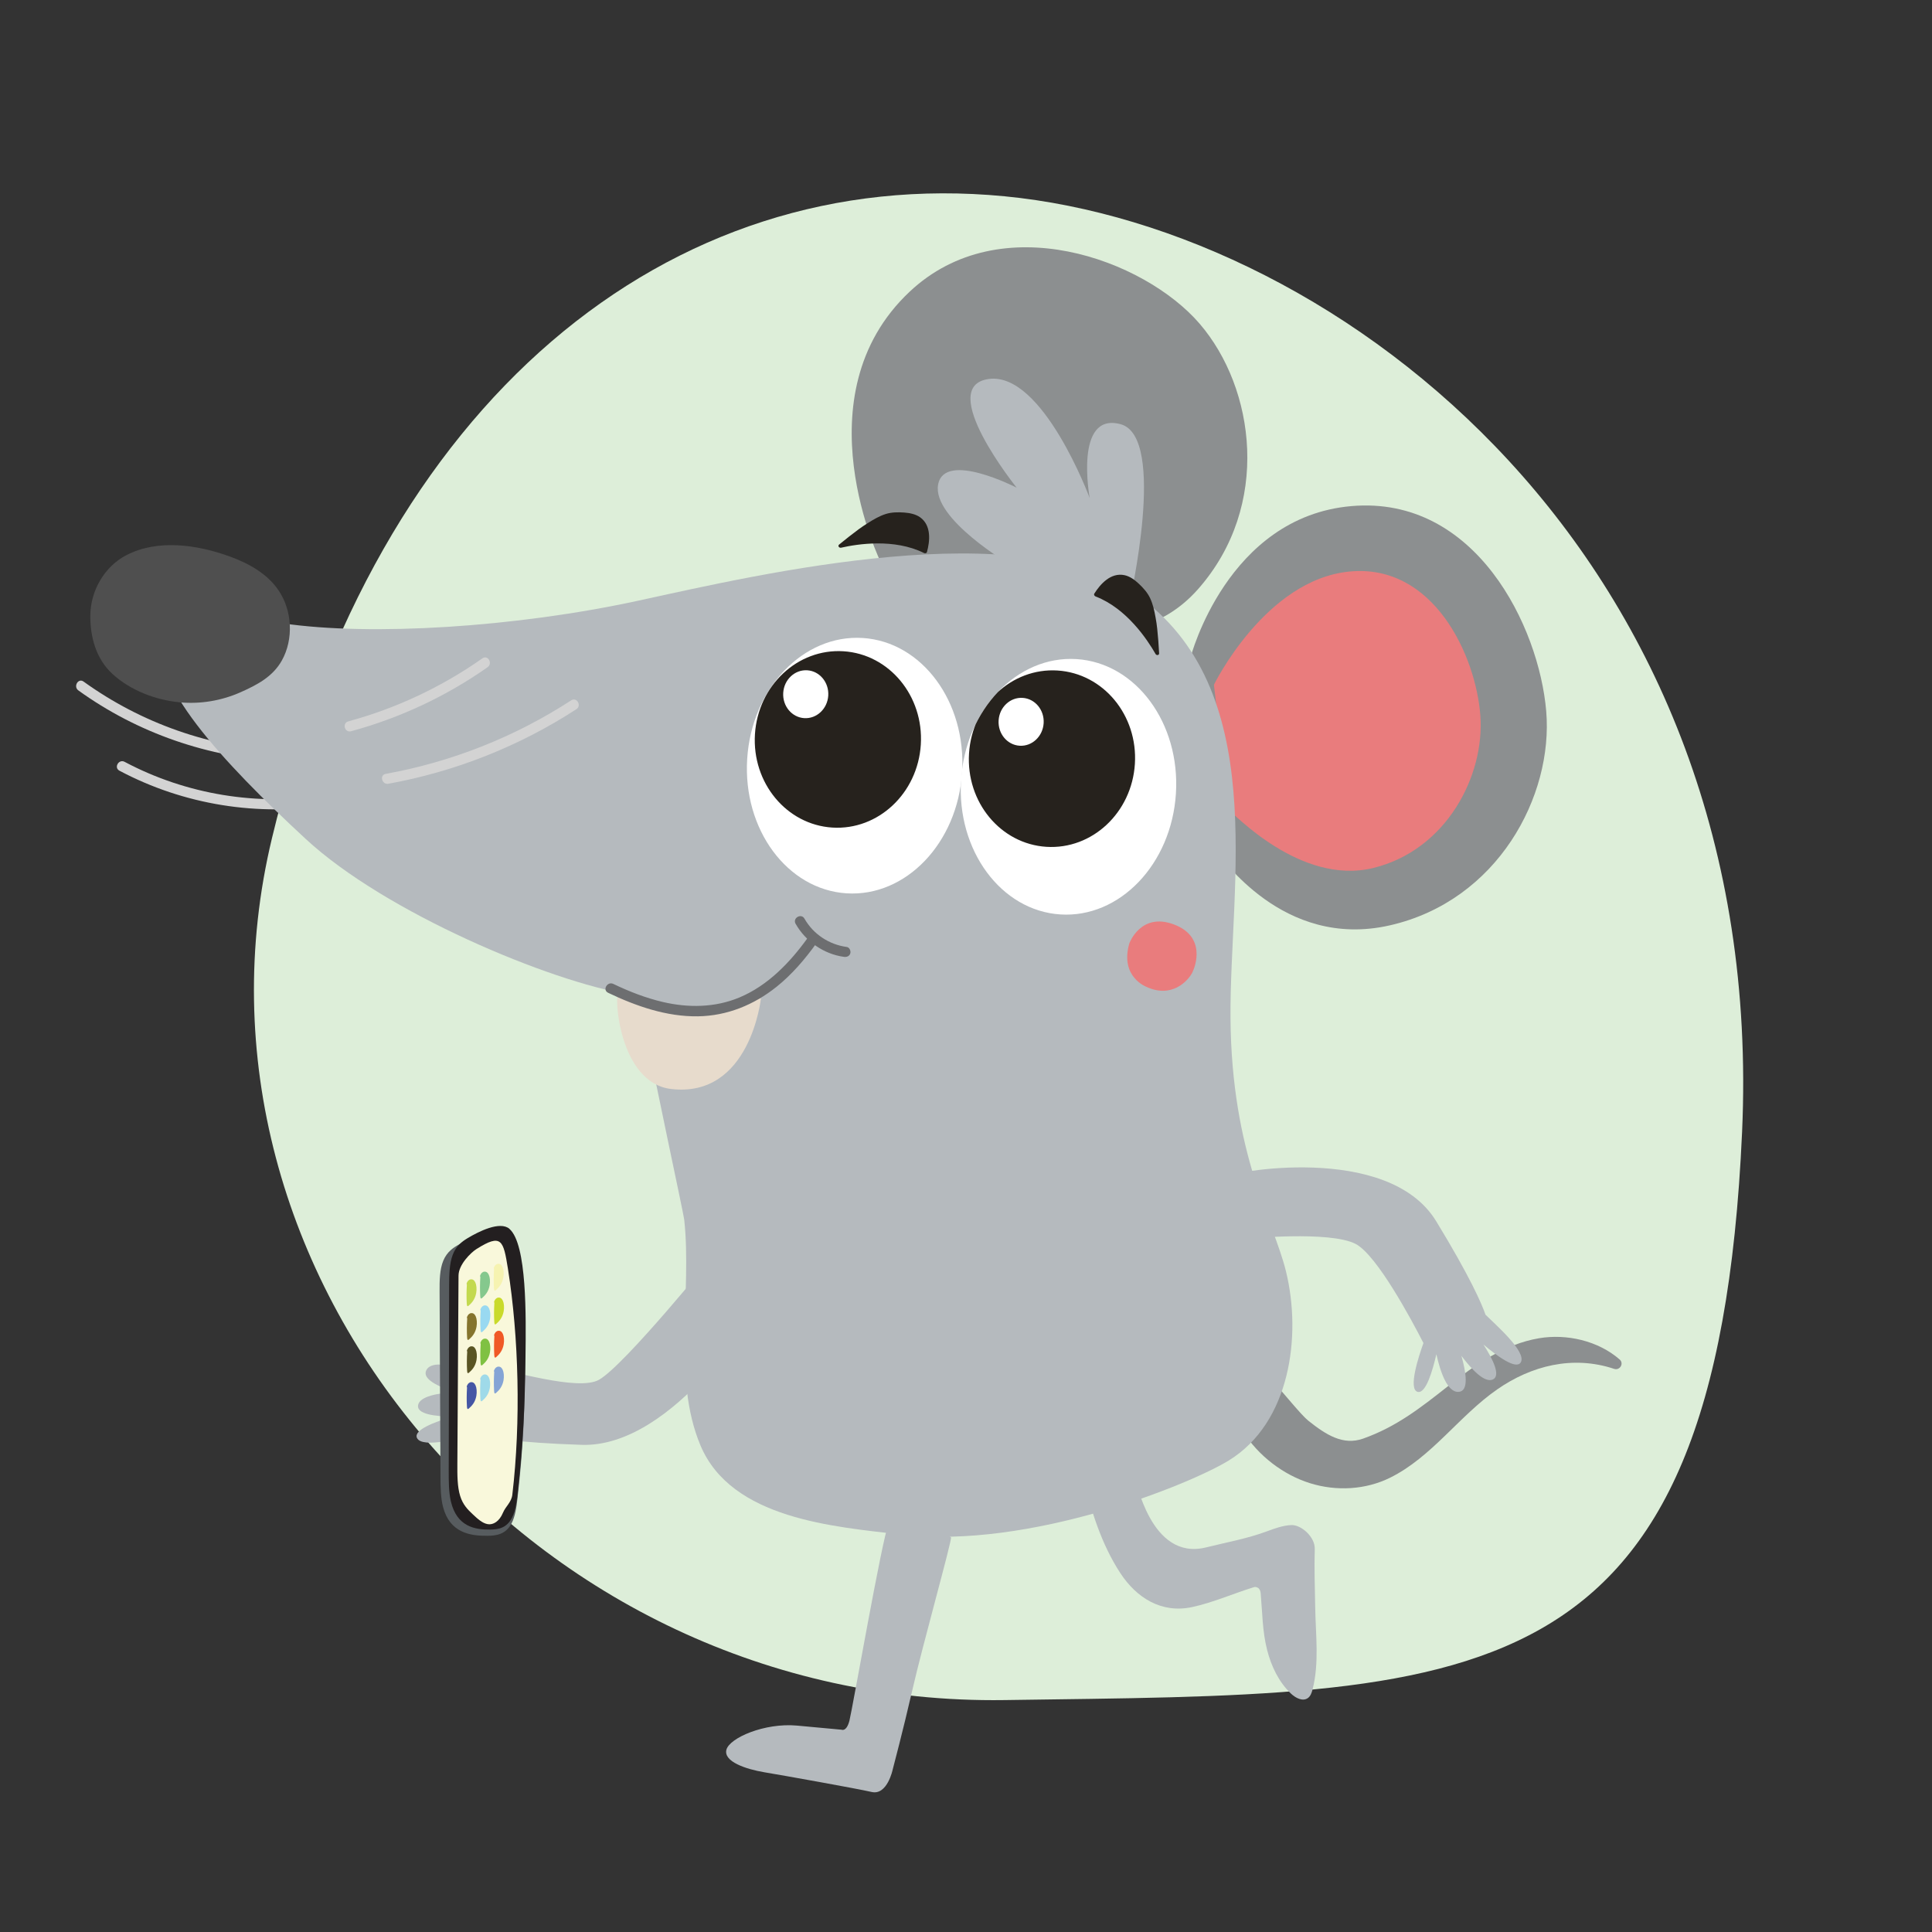
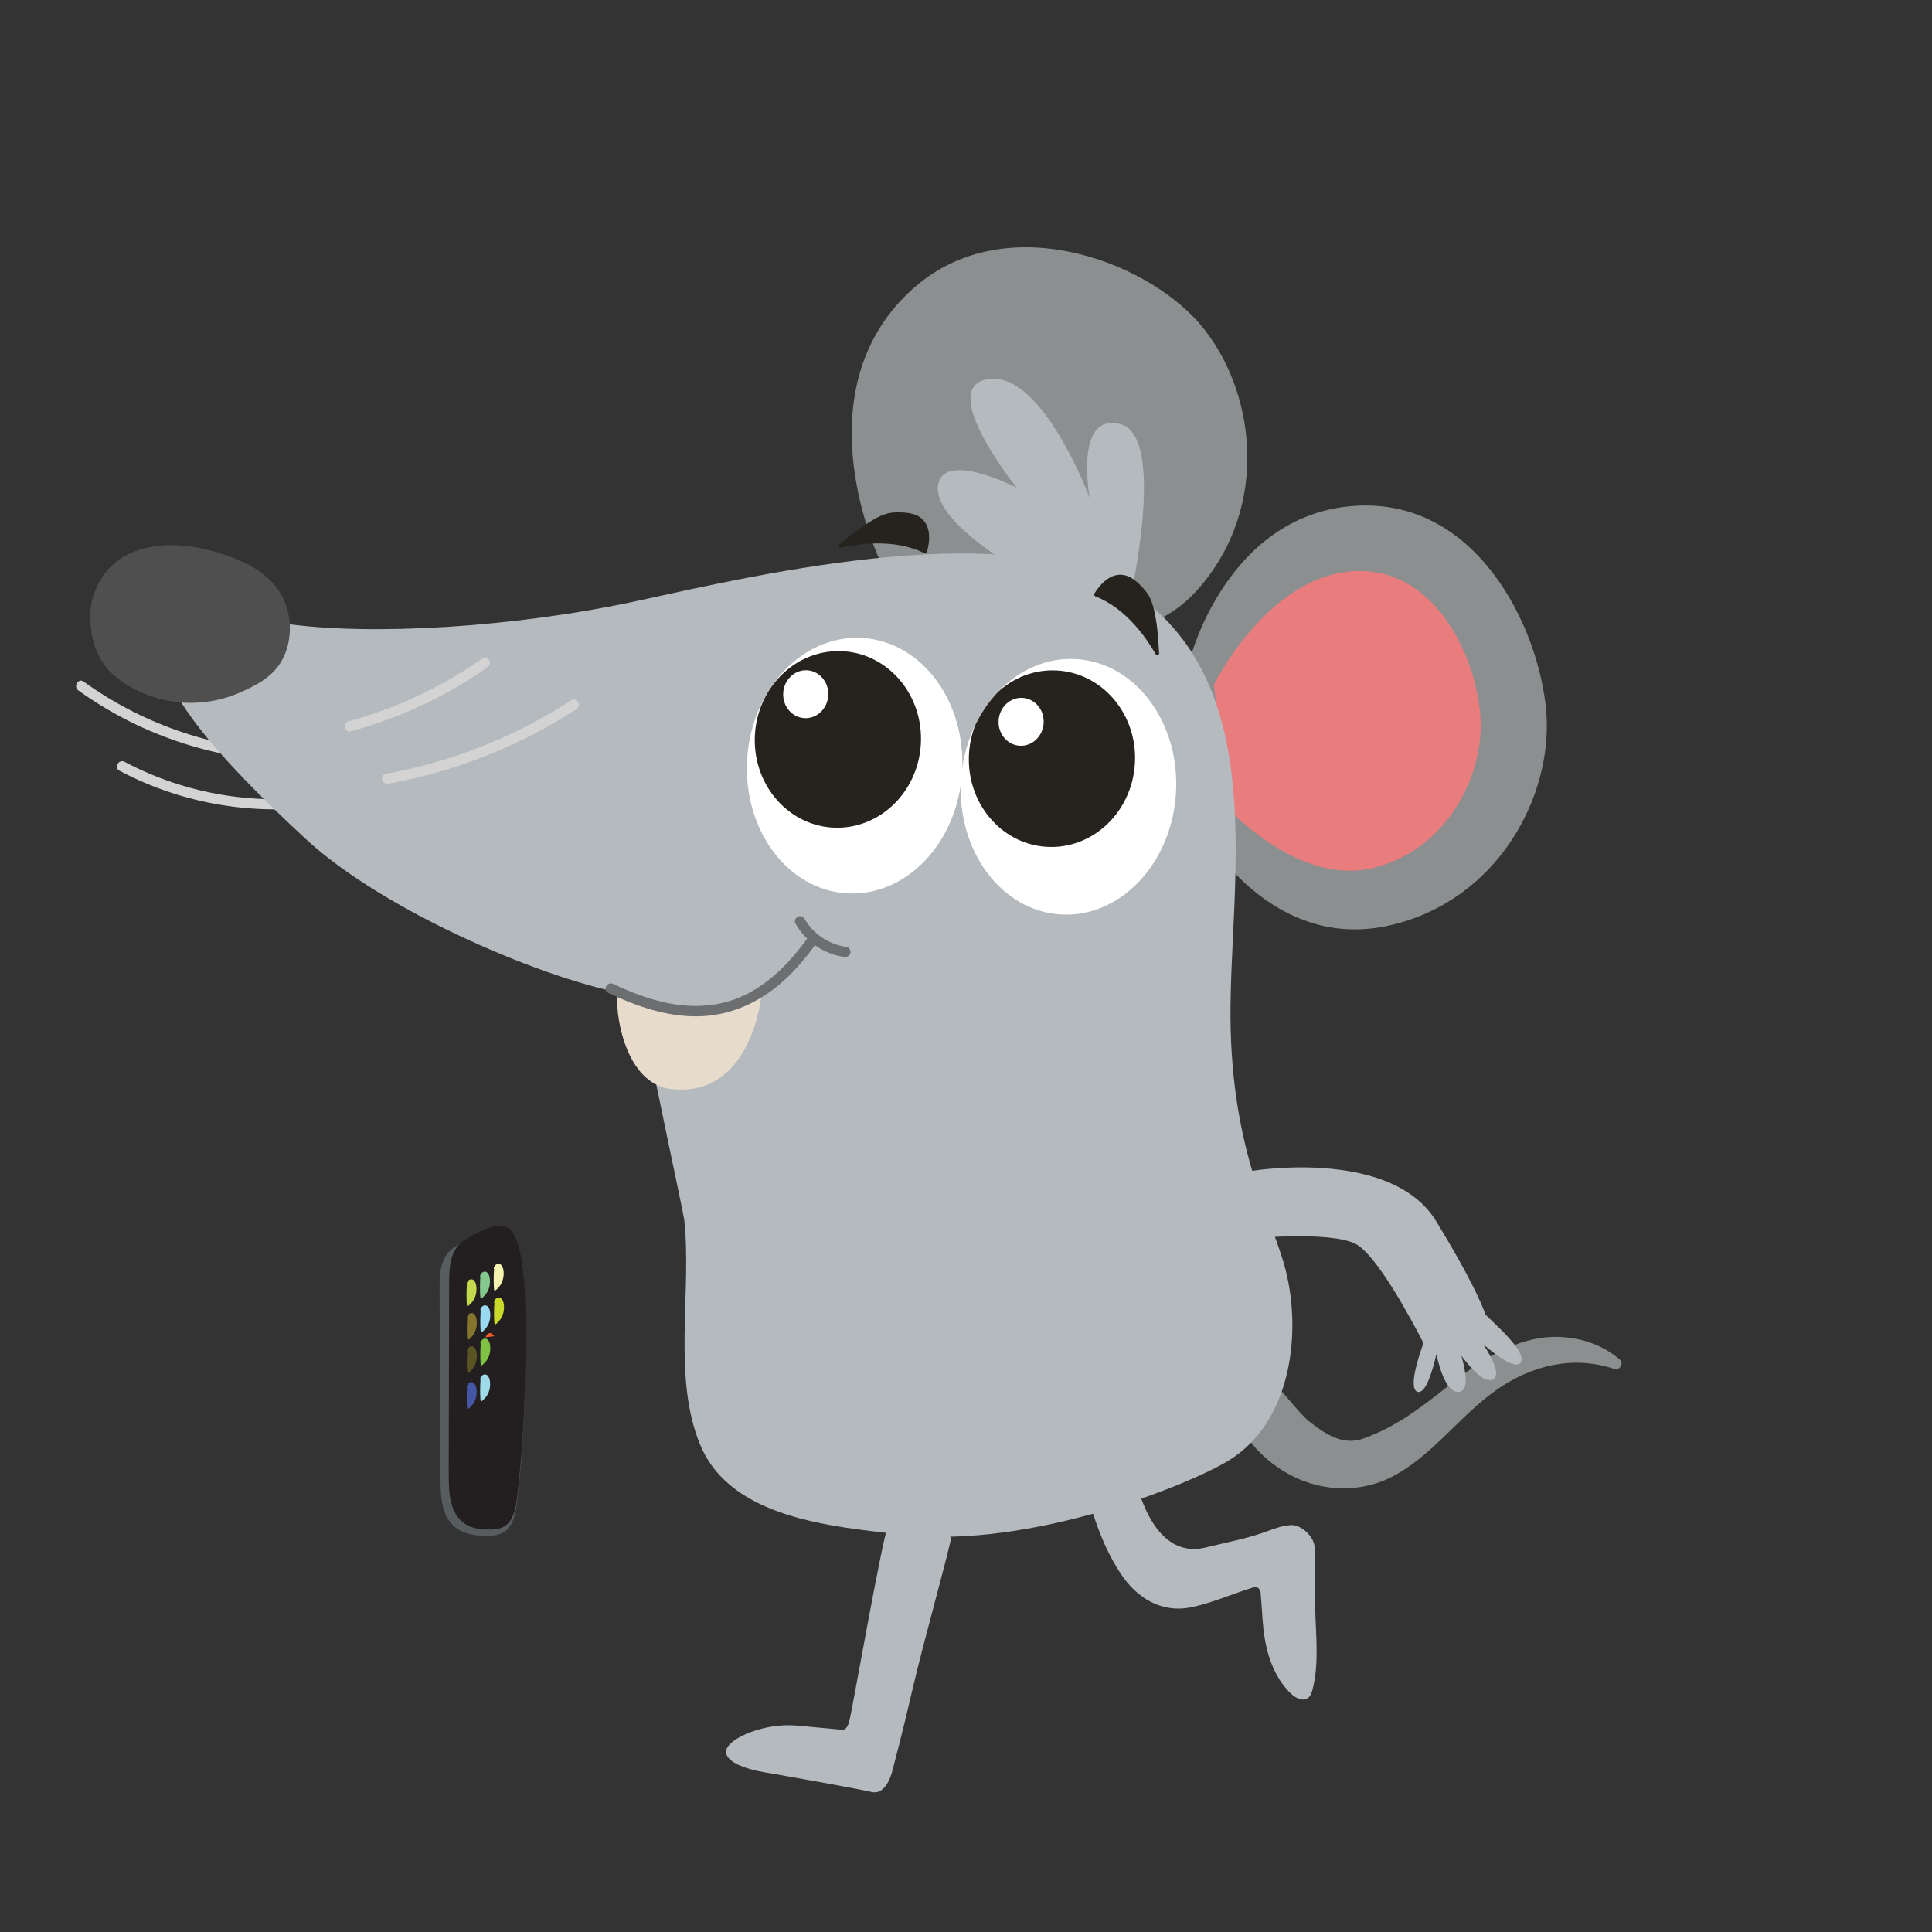
<svg xmlns="http://www.w3.org/2000/svg" id="Ebene_1" data-name="Ebene 1" viewBox="0 0 465 465">
  <rect x="0" y="0" width="465" height="465" fill="#333333" stroke="none" />
  <defs>
    <style>      .cls-1 {        fill: none;      }      .cls-2 {        fill: #e7dbcc;      }      .cls-3 {        fill: #f05926;      }      .cls-4 {        fill: #f9f8db;      }      .cls-5 {        fill: #6d6e70;      }      .cls-6 {        fill: #9fdae9;      }      .cls-7 {        fill: #231f20;      }      .cls-8 {        fill: #7fc142;      }      .cls-9 {        fill: #85a4d5;      }      .cls-10 {        fill: #c3d94e;      }      .cls-11 {        fill: #c9da2b;      }      .cls-12 {        fill: #575c5f;      }      .cls-13 {        fill: #4556a4;      }      .cls-14 {        fill: #4f4f4f;      }      .cls-15 {        clip-path: url(#clippath-1);      }      .cls-16 {        fill: #85742d;      }      .cls-17 {        fill: #fff;      }      .cls-18 {        fill: #e97c7d;      }      .cls-19 {        fill: #b5babe;      }      .cls-20 {        fill: #f6f3b1;      }      .cls-21 {        fill: #8c8f90;      }      .cls-22 {        fill: #ddeed9;        fill-rule: evenodd;      }      .cls-23 {        fill: #99d9f1;      }      .cls-24 {        fill: #595423;      }      .cls-25 {        fill: #26221d;      }      .cls-26 {        fill: #d3d3d3;      }      .cls-27 {        clip-path: url(#clippath);      }      .cls-28 {        fill: #85c88d;      }    </style>
    <clipPath id="clippath">
      <ellipse class="cls-1" cx="205.68" cy="184.27" rx="30.79" ry="25.91" transform="translate(8.84 377.95) rotate(-86.39)" />
    </clipPath>
    <clipPath id="clippath-1">
      <ellipse class="cls-1" cx="257.14" cy="189.35" rx="30.79" ry="25.91" transform="translate(52 434.07) rotate(-86.39)" />
    </clipPath>
  </defs>
-   <path id="Oval" class="cls-22" d="M241.76,409.18c113.61-1.63,171.32,1.58,177.53-136.7,6.21-138.29-96.66-217.42-177.53-225.24-80.87-7.81-151.06,49.47-176.29,154.44-25.24,104.97,62.68,209.13,176.29,207.5Z" />
  <g>
    <path class="cls-26" d="M67.79,180.73c-17.12-.8-33.78-6.67-47.68-16.69-1.29-.93-2.53,1.21-1.25,2.13,14.24,10.27,31.39,16.2,48.93,17.03,1.59.07,1.59-2.4,0-2.47h0Z" />
    <path class="cls-26" d="M28.74,185.49c15.47,8.22,33.42,11.11,50.7,8.21,1.56-.26.9-2.64-.66-2.38-16.59,2.78-33.95-.07-48.79-7.96-1.4-.75-2.65,1.39-1.25,2.13h0Z" />
    <path class="cls-21" d="M286.57,158.14s8.79-33.75,38.7-36.33c29.91-2.59,45.16,29,46.88,49.38,1.72,20.38-11.65,45.61-37.65,51.53-26,5.92-40.74-17.21-41.43-17.1-.69.11-6.51-47.47-6.51-47.47Z" />
    <path class="cls-18" d="M292.18,164.79s12.34-25.25,32.61-27.23c20.28-1.98,30.45,20.28,31.51,34.7,1.06,14.41-8.13,32.33-25.78,36.65-17.65,4.32-33.93-13.62-34.39-13.54s-3.96-30.57-3.96-30.57Z" />
    <path class="cls-21" d="M299.16,344.55c3.76,5.86,9.63,10.38,16.1,12.42,6.48,2.03,13.5,1.56,19.29-1.3,10.06-4.97,16.63-14.89,25.81-21.27,8.2-5.7,18.16-8.25,28.13-4.94,1.38.46,2.44-1.29,1.34-2.25-5.2-4.54-12.8-6.23-19.39-5.12-8.39,1.41-15.46,6.43-22.02,11.61-6.56,5.18-12.4,9.74-20.34,12.55-4.82,1.7-8.9-.89-13.18-4.3-1.78-1.42-6.05-6.82-7.66-8.44-1.62-1.62-3.35,4.49-5.47,4.85-2.12.37-3.54,3.22-2.04,4.95" />
    <path class="cls-21" d="M212.05,135.46s-19.78-40.17,6.88-65.25c21.86-20.57,56.46-7.81,69.8,7.7,13.34,15.51,17.28,43.79-.32,63.82-17.6,20.03-44.73,4.47-45.22,4.96-.49.49-31.14-11.23-31.14-11.23Z" />
    <path class="cls-19" d="M155.23,247.33c2,10.99,9.28,44.67,9.45,46.22,1.9,17.32-2.95,38.05,3.92,54.36,7.47,17.72,32.09,19.54,48.5,21.45,30.8,3.58,69.42-12.14,78.72-17.89,14.67-9.07,17.51-29.86,13.7-45.45-3-12.28-13.12-28.21-13.36-61.04-.23-32.32,9.71-79.29-22.87-102.02-27.82-19.4-89.53-4.95-119.47,1.57-29.95,6.52-64.69,8.58-85.73,5.5-21.04-3.08-28.49,2.86-28.49,2.86-4.63,10.56,14.09,30.63,34,49.05,19.25,17.81,58.84,34.32,77.79,37.4.19.03.43.06.68.1.25.04.5.07.74.11,0,0,1.51,2.07,2.42,7.8Z" />
    <ellipse class="cls-17" cx="205.68" cy="184.27" rx="30.79" ry="25.91" transform="translate(8.84 377.95) rotate(-86.39)" />
    <ellipse class="cls-17" cx="257.14" cy="189.35" rx="30.79" ry="25.91" transform="translate(52 434.07) rotate(-86.39)" />
    <ellipse class="cls-17" cx="244.57" cy="179.8" rx="5.77" ry="5.43" transform="translate(49.75 412.58) rotate(-86.39)" />
-     <path class="cls-18" d="M271.81,227.06c.02-.07,2.74-7.5,10.63-4.6,7.93,2.91,5.28,10.14,4.53,11.61-1.02,2.01-4.91,6.25-10.95,3.49,0,0-6.56-2.35-4.21-10.5Z" />
    <path class="cls-25" d="M202.45,131.82c3.9-.89,12.78-2.28,19.94,1.28.29.14.64.04.71-.23.73-2.64,1.09-6.39-1.62-8.35-1.08-.78-2.52-1.06-3.86-1.16-1.47-.11-3.02-.09-4.4.34-1.59.5-2.99,1.34-4.34,2.19-.76.48-1.51.98-2.23,1.51-1.61,1.19-3.17,2.42-4.7,3.68-.37.3,0,.85.5.74Z" />
    <path class="cls-19" d="M271.82,145.09s9.17-39.93-2.1-42.99c-11.27-3.06-7.45,17.77-7.45,17.77,0,0-11.27-30.38-24.26-28.66-12.99,1.72,6.69,26.17,6.69,26.17,0,0-17.39-8.98-18.91-.76-1.53,8.22,17.39,19.3,17.39,19.3l13.76,1.72,14.9,7.45Z" />
    <path class="cls-25" d="M278.11,157.38c-1.99-3.48-6.96-10.95-14.42-13.82-.3-.12-.46-.45-.31-.68,1.45-2.32,3.97-5.13,7.25-4.45,1.31.27,2.48,1.14,3.46,2.06,1.08,1.01,2.11,2.16,2.72,3.47.71,1.51,1.04,3.11,1.32,4.67.16.89.3,1.78.39,2.67.21,1.99.36,3.97.46,5.95.02.47-.63.57-.88.13Z" />
    <g class="cls-27">
      <ellipse class="cls-25" cx="201.65" cy="177.95" rx="21.26" ry="20" transform="translate(11.37 368.01) rotate(-86.39)" />
    </g>
    <ellipse class="cls-17" cx="193.91" cy="167.08" rx="5.77" ry="5.43" transform="translate(14.97 350.09) rotate(-86.39)" />
    <g class="cls-15">
      <ellipse class="cls-25" cx="253.17" cy="182.59" rx="21.26" ry="20" transform="translate(55.02 423.77) rotate(-86.39)" />
    </g>
    <ellipse class="cls-17" cx="245.75" cy="173.71" rx="5.77" ry="5.43" transform="translate(56.93 408.05) rotate(-86.39)" />
    <path class="cls-14" d="M21.74,148.05c.07-5.87,3.39-11.68,8.62-14.4,7.61-3.97,17.13-2.54,24.88.26,4.52,1.64,9,4.08,11.78,8.14,3.33,4.87,3.69,11.82.8,16.95-2.21,3.92-5.99,5.86-9.94,7.62-4.55,2.02-9.62,2.88-14.58,2.42-5.78-.53-11.94-2.87-16.25-6.85-3.95-3.64-5.37-8.93-5.31-14.15Z" />
    <path class="cls-26" d="M84.49,176c11.75-3.19,22.91-8.41,32.87-15.42,1.29-.91.06-3.05-1.25-2.13-9.8,6.89-20.72,12.03-32.28,15.17-1.53.42-.88,2.8.66,2.38h0Z" />
    <path class="cls-26" d="M93.49,188.63c16.09-2.91,31.53-9.04,45.24-17.94,1.33-.86.09-3-1.25-2.13-13.55,8.8-28.75,14.82-44.65,17.7-1.56.28-.9,2.66.66,2.38h0Z" />
    <path class="cls-19" d="M228.89,370.03c.3.55-6.79,25.72-9.38,37.05-2.06,9.02-4.66,18.85-4.66,18.85,0,0-1.3,6.23-5.05,5.37-3.75-.86-21.31-3.99-25.8-4.74-4.49-.75-9.88-2.57-9.17-5.41.71-2.84,9.15-6.54,16.98-5.83,7.83.71,10.73.99,10.73.99,0,0,1.2.59,1.91-2.19.71-2.78,7.98-44.37,9.32-46.96,1.34-2.59,10.37-1.29,10.37-1.29l4.74,4.16Z" />
    <path class="cls-2" d="M148.91,238.91c-1.21-.14-.12,21.68,12.6,23.19,19.08,2.26,21.64-21.83,21.64-21.83l-18.15,3.85-16.09-5.22Z" />
    <path class="cls-5" d="M146.37,238.95c6.74,3.22,14.08,5.78,21.64,5.66,7-.11,13.47-2.76,18.9-7.11,3.71-2.97,6.81-6.61,9.58-10.46.93-1.29-1.21-2.53-2.13-1.25-4.25,5.89-9.57,11.43-16.38,14.28-5.87,2.46-12.32,2.53-18.46,1.09-4.13-.97-8.09-2.52-11.91-4.35-1.43-.68-2.68,1.45-1.25,2.13h0Z" />
    <path class="cls-5" d="M191.49,222.34c2.4,4.24,6.81,7.31,11.65,7.96.66.09,1.33-.16,1.52-.86.16-.58-.2-1.43-.86-1.52-4.25-.57-8.06-3.08-10.18-6.82-.78-1.38-2.92-.14-2.13,1.25h0Z" />
    <path class="cls-19" d="M273.04,355.94c.48-.4,3.69,19.87,17.26,16.49,4.9-1.22,9.95-2.12,14.67-3.88,1.87-.7,3.79-1.39,5.79-1.49,2.39-.12,5.77,2.84,5.68,5.76-.14,4.71.03,9.44.11,14.15.11,6.5,1,13.29-.64,19.64-.2.78-.47,1.62-1.13,2.09-1.24.88-2.95-.02-4.06-1.07-2.94-2.79-4.75-6.6-5.75-10.53-1.15-4.51-1.14-9.08-1.55-13.67-.05-.52-.26-1.07-.72-1.3-.26-.13-.58-.22-.85-.14-4.98,1.53-9.9,3.73-14.94,4.81-7.37,1.58-13.39-2.23-17.3-8.23-4.56-6.99-7.01-15.04-8.99-23.08l12.42.45Z" />
    <path class="cls-19" d="M357.53,316.4c-.94-2.68-3.72-9.12-11.87-22.48-11.69-19.14-50.22-11.69-50.72-10.69l4.97,14.92s20.14-1.99,26.36,1.24c5.16,2.68,13.61,18.54,16.33,23.86-1.15,3.18-3.76,11.15-1.38,11.75,1.96.49,3.6-5.15,4.49-9.07.94,4.22,2.65,9.29,5.39,9.07,2.45-.2,1.8-4.57.64-8.67,2.47,3.28,5.57,6.59,7.56,5.69,1.98-.89.02-4.88-2.26-8.42,3.4,2.88,7.86,6.11,8.97,4.32,1.57-2.51-6.18-9.2-8.49-11.51Z" />
-     <path class="cls-19" d="M114.64,345.32c2.75.69,9.66,1.91,25.31,2.43,22.42.76,43.16-33.75,42.6-34.71l-10.44-11.36s-21.83,26.99-27.95,30.41c-5.08,2.84-21.09-2.36-27.03-3.01-2.03-2.7-7.25-9.27-9.06-7.61-1.49,1.37,2.32,5.84,5.11,8.74-4.04-1.53-9.21-2.89-10.54-.48-1.18,2.16,2.83,4.02,6.89,5.3-4.09.26-8.56,1.03-8.91,3.19-.34,2.14,4.06,2.69,8.28,2.74-4.27,1.26-9.42,3.21-8.54,5.12,1.23,2.68,11.08-.11,14.28-.77Z" />
    <g>
      <path class="cls-12" d="M121.84,297.27c-2.55-2-8.34.63-11.16,2.14-1.49.8-3.07,1.82-3.98,4-.89,2.13-.91,4.84-.9,7.36.07,14.87.15,29.74.22,44.61.01,2.54.03,5.16.64,7.41,1.63,6.12,6.5,6.88,10.57,6.85,2.07-.01,4.43-.24,5.87-2.94.9-1.68,1.21-3.97,1.46-6.14,1.35-11.97,1.73-20.46,1.81-32.56.06-9.49.22-27.01-4.52-30.73Z" />
      <path class="cls-7" d="M122.63,295.77c-2.29-1.98-7.51.69-10.06,2.22-1.34.81-2.78,1.84-3.61,4.03-.81,2.14-.85,4.85-.86,7.36-.03,14.86-.06,29.72-.1,44.58,0,2.54,0,5.15.52,7.4,1.43,6.1,5.8,6.83,9.47,6.78,1.86-.03,3.99-.27,5.3-2.98.82-1.69,1.12-3.98,1.35-6.15,1.29-11.97,1.69-20.46,1.84-32.56.12-9.48.38-26.99-3.87-30.68Z" />
-       <path class="cls-4" d="M114.68,300.62c-1.31.83-4.3,3.71-4.32,6.39-.09,15.08-.19,30.15-.28,45.23-.02,2.72-.02,5.59.67,7.8.66,2.15,1.86,3.32,3.01,4.4,1.15,1.08,2.33,2.19,3.64,2.4,1.3.21,2.78-.63,3.67-2.78.61-1.48,2.03-2.48,2.24-4.31,2.08-17.63,1.55-38.01-1.06-54.39-1.09-6.82-1.52-8.57-7.56-4.74Z" />
      <path class="cls-10" d="M112.37,309.22c-.1,1.54-.11,3.06-.03,4.5.01.24.04.49.12.6.1.13.25.02.38-.1.69-.61,1.49-1.46,1.77-3.01.17-.96.07-1.95-.2-2.54s-.67-.8-1.1-.76c-.36.04-.78.32-1.02,1.04" />
      <path class="cls-16" d="M112.45,317.35c-.1,1.54-.11,3.06-.03,4.5.01.24.04.49.12.6.1.13.25.02.38-.1.69-.61,1.49-1.46,1.77-3.01.17-.96.07-1.95-.2-2.54s-.67-.8-1.1-.76c-.36.04-.78.32-1.02,1.04" />
      <path class="cls-24" d="M112.45,325.34c-.1,1.54-.11,3.06-.03,4.5.01.24.04.49.12.6.1.13.25.02.38-.1.69-.61,1.49-1.46,1.77-3.01.17-.96.07-1.95-.2-2.54s-.67-.8-1.1-.76c-.36.04-.78.32-1.02,1.04" />
      <path class="cls-13" d="M112.41,333.97c-.1,1.54-.11,3.06-.03,4.5.01.24.04.49.12.6.1.13.25.02.38-.1.69-.61,1.49-1.46,1.77-3.01.17-.96.07-1.95-.2-2.54s-.67-.8-1.1-.76c-.36.04-.78.32-1.02,1.04" />
      <path class="cls-28" d="M115.61,307.37c-.1,1.54-.11,3.06-.03,4.5.01.24.04.49.12.6.1.13.25.02.38-.1.69-.61,1.49-1.46,1.77-3.01.17-.96.07-1.95-.2-2.54s-.67-.8-1.1-.76c-.36.04-.78.32-1.02,1.04" />
      <path class="cls-23" d="M115.69,315.49c-.1,1.54-.11,3.06-.03,4.5.01.24.04.49.12.6.1.13.25.02.38-.1.69-.61,1.49-1.46,1.77-3.01.17-.96.07-1.95-.2-2.54s-.67-.8-1.1-.76c-.36.04-.78.32-1.02,1.04" />
      <path class="cls-8" d="M115.69,323.49c-.1,1.54-.11,3.06-.03,4.5.01.24.04.49.12.6.1.13.25.02.38-.1.69-.61,1.49-1.46,1.77-3.01.17-.96.07-1.95-.2-2.54s-.67-.8-1.1-.76c-.36.04-.78.32-1.02,1.04" />
      <path class="cls-6" d="M115.65,332.11c-.1,1.54-.11,3.06-.03,4.5.01.24.04.49.12.6.1.13.25.02.38-.1.69-.61,1.49-1.46,1.77-3.01.17-.96.07-1.95-.2-2.54s-.67-.8-1.1-.76c-.36.04-.78.32-1.02,1.04" />
      <path class="cls-20" d="M118.91,305.48c-.1,1.54-.11,3.06-.03,4.5.01.24.04.49.12.6.1.13.25.02.38-.1.69-.61,1.49-1.46,1.77-3.01.17-.96.07-1.95-.2-2.54s-.67-.8-1.1-.76c-.36.04-.78.32-1.02,1.04" />
      <path class="cls-11" d="M118.99,313.61c-.1,1.54-.11,3.06-.03,4.5.01.24.04.49.12.6.1.13.25.02.38-.1.69-.61,1.49-1.46,1.77-3.01.17-.96.07-1.95-.2-2.54s-.67-.8-1.1-.76c-.36.04-.78.32-1.02,1.04" />
-       <path class="cls-3" d="M118.99,321.6c-.1,1.54-.11,3.06-.03,4.5.01.24.04.49.12.6.1.13.25.02.38-.1.69-.61,1.49-1.46,1.77-3.01.17-.96.07-1.95-.2-2.54s-.67-.8-1.1-.76c-.36.04-.78.32-1.02,1.04" />
-       <path class="cls-9" d="M118.95,330.23c-.1,1.54-.11,3.06-.03,4.5.01.24.04.49.12.6.1.13.25.02.38-.1.69-.61,1.49-1.46,1.77-3.01.17-.96.07-1.95-.2-2.54s-.67-.8-1.1-.76c-.36.04-.78.32-1.02,1.04" />
+       <path class="cls-3" d="M118.99,321.6s-.67-.8-1.1-.76c-.36.04-.78.32-1.02,1.04" />
    </g>
  </g>
</svg>